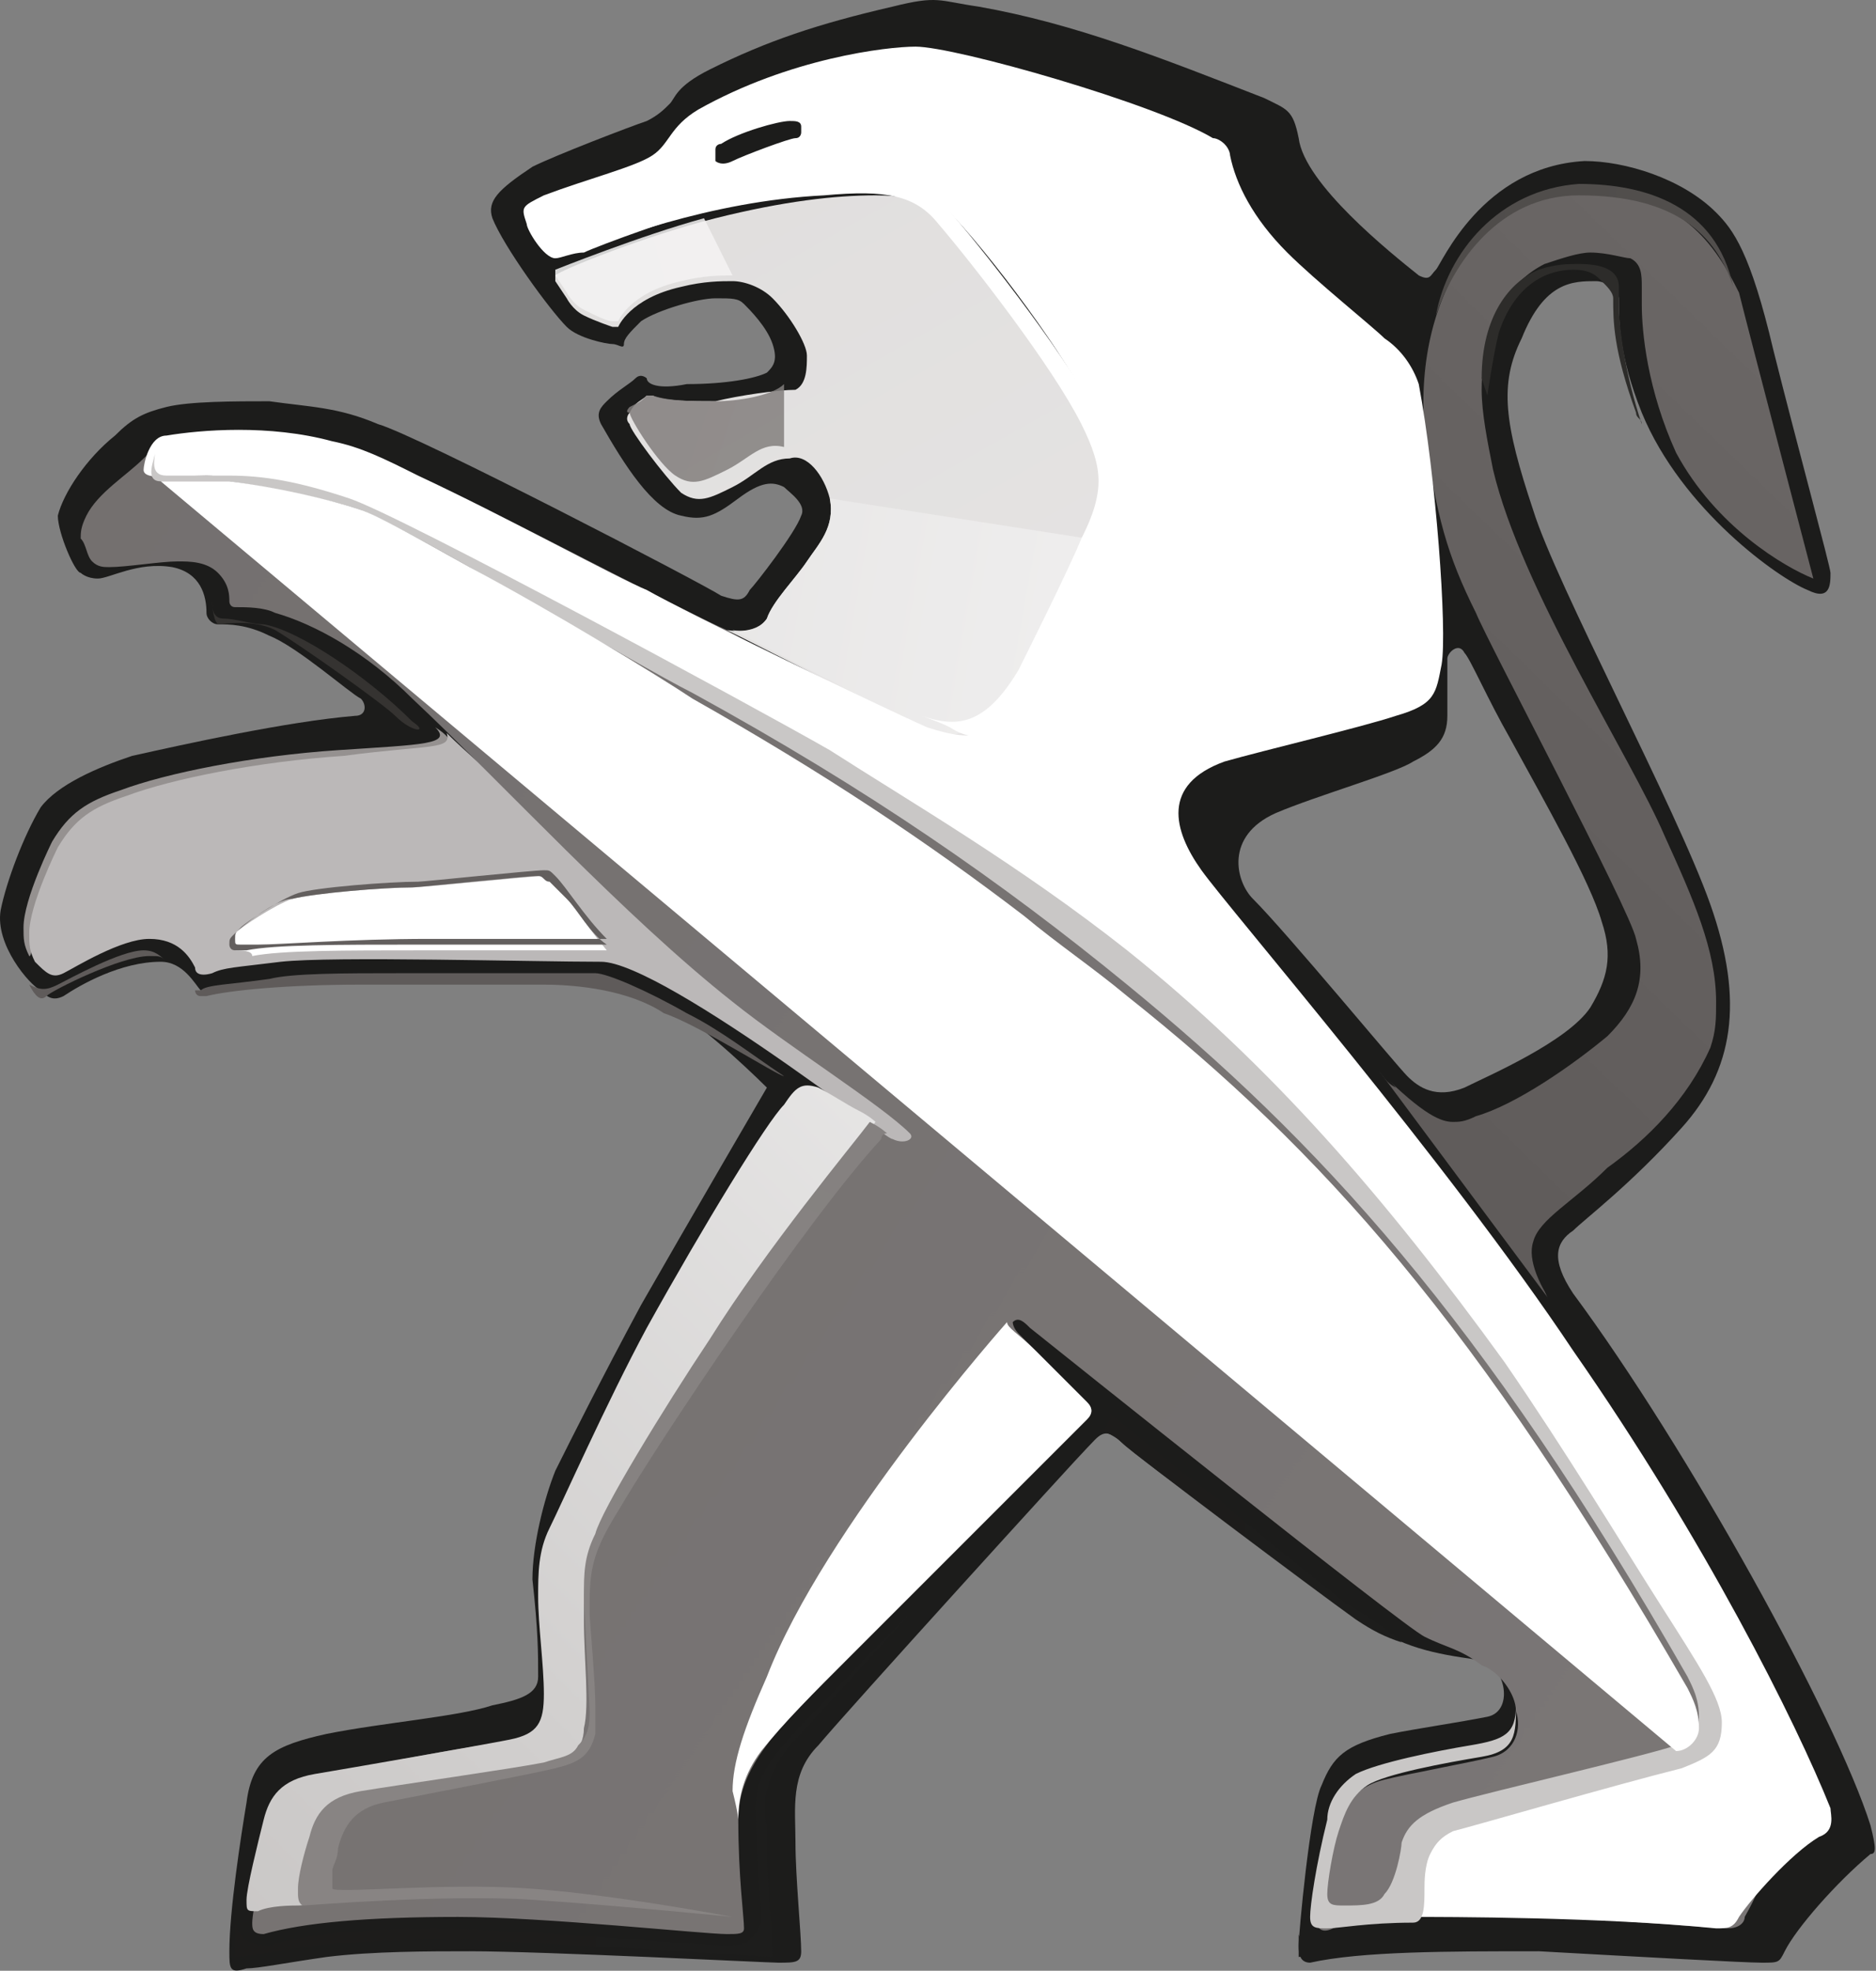
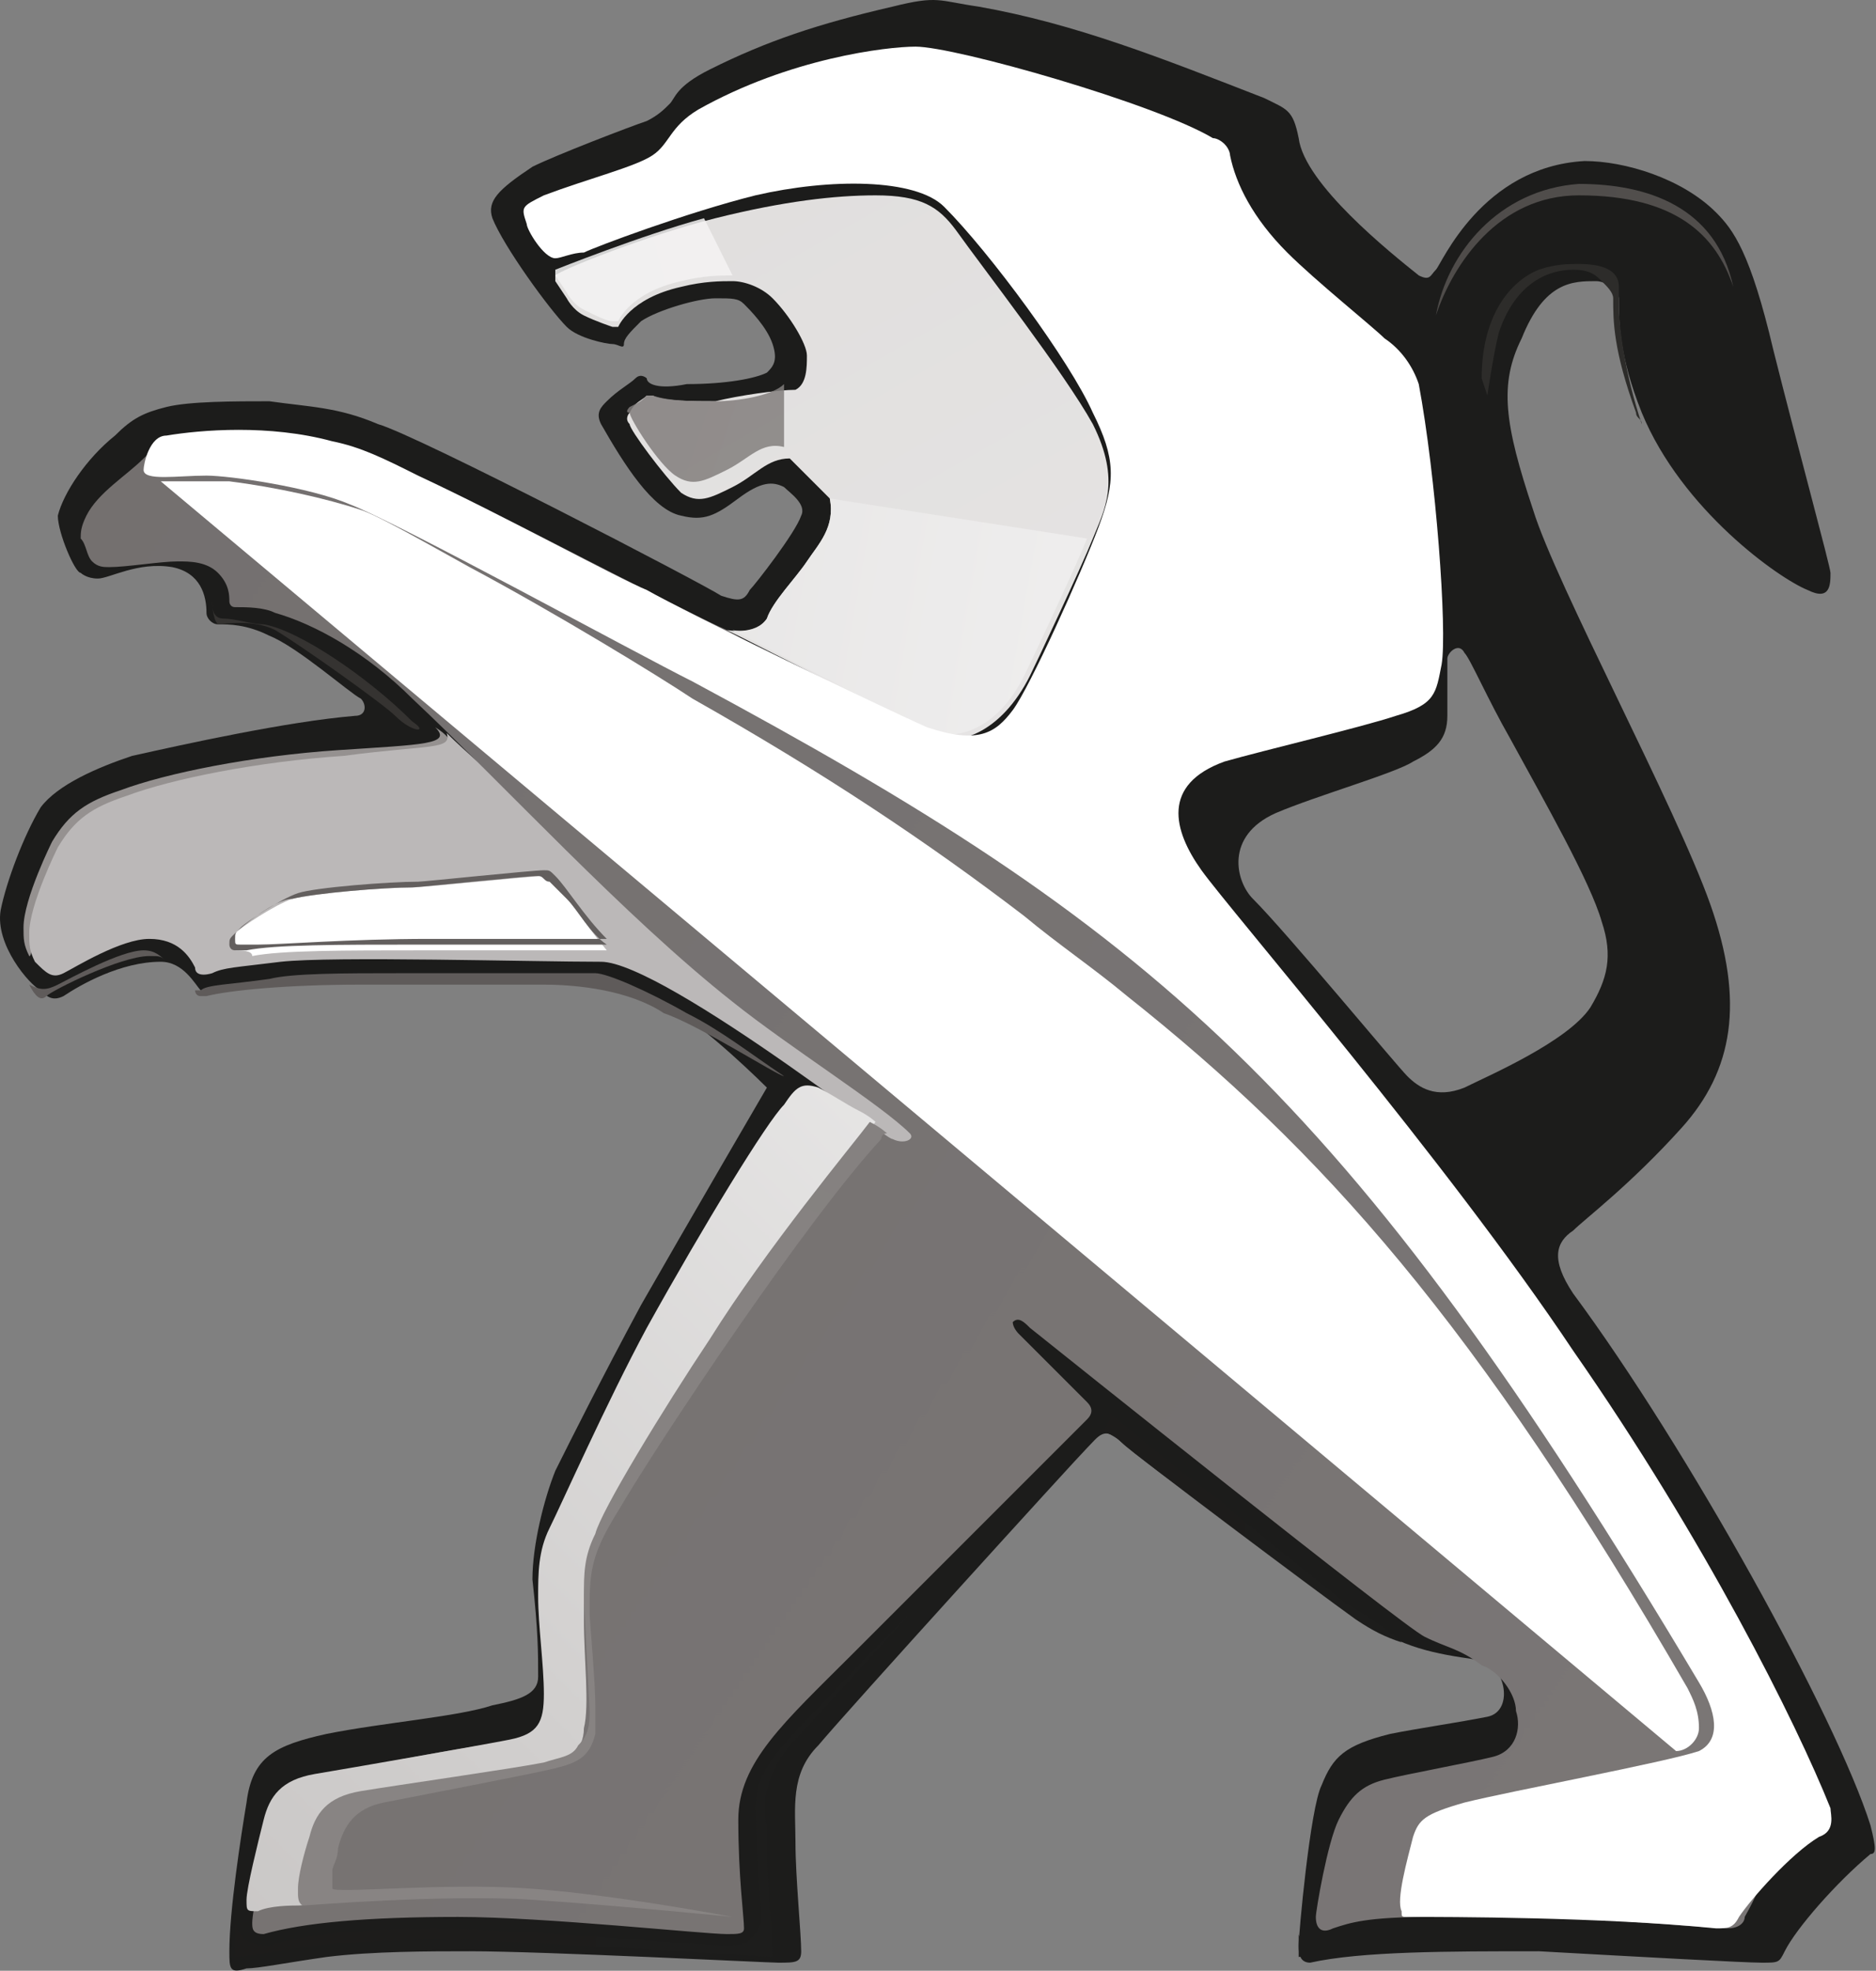
<svg xmlns="http://www.w3.org/2000/svg" width="1074" height="1128" viewBox="0 0 1074 1128" fill="none">
  <rect x="0" y="0" width="1074" height="1128" fill="#808080" stroke="none" />
  <path d="M1070.85 1044.8C1051.21 982.605 966.096 828.743 900.622 740.354C887.528 720.712 890.801 710.891 900.622 704.344C907.17 697.797 933.359 678.155 962.822 645.418C992.285 612.681 998.832 573.397 979.19 517.745C959.548 462.093 890.801 334.42 877.707 291.862C861.338 242.757 858.065 219.842 871.159 193.653C884.254 160.916 900.622 160.916 913.717 160.916C920.264 160.916 926.812 167.463 926.812 170.737C926.812 183.832 926.812 203.474 939.906 236.21C962.822 291.862 1018.47 331.146 1034.84 337.694C1047.94 344.241 1047.94 334.42 1047.94 327.873C1047.94 324.599 1028.3 252.578 1015.2 200.2C1002.11 144.548 992.285 131.453 982.464 121.632C962.822 101.99 930.085 92.169 907.17 92.169C848.244 95.443 825.328 151.095 822.054 154.369C818.781 157.642 818.781 160.916 812.233 157.642C795.865 144.548 746.76 105.264 743.487 79.074C740.213 62.706 736.939 62.706 723.845 56.159C664.919 33.243 615.814 13.601 560.161 3.78C537.246 0.506 537.246 -2.767 511.056 3.78C468.499 13.601 439.036 23.422 406.299 39.79C386.657 49.611 386.657 56.159 383.384 59.432C380.11 62.706 376.836 65.98 370.289 69.253C360.468 72.527 317.91 88.895 304.816 95.443C285.174 108.537 278.626 115.085 281.9 124.906C288.447 141.274 314.637 177.284 324.458 187.105C331.005 193.653 347.373 196.926 350.647 196.926C353.921 196.926 357.194 200.2 357.194 196.926C357.194 193.653 360.468 190.379 367.015 183.832C376.836 177.284 399.752 170.737 409.573 170.737C419.394 170.737 422.668 170.737 425.941 174.011C429.215 177.284 439.036 187.105 442.31 196.926C445.583 206.747 442.31 210.021 439.036 213.295C432.489 216.568 416.12 219.842 393.205 219.842C376.836 223.116 370.289 219.842 370.289 216.568C370.289 216.568 367.015 213.295 363.742 216.568C360.468 219.842 353.921 223.115 347.373 229.663C344.1 232.936 340.826 236.21 344.1 242.757C357.194 265.673 373.563 291.862 389.931 295.136C403.026 298.41 409.573 295.136 422.668 285.315C435.762 275.494 442.31 275.494 448.857 278.768C452.131 282.041 461.952 288.589 458.678 295.136C455.404 304.957 432.489 334.42 429.215 337.694C425.941 344.241 422.668 344.241 412.847 340.967C403.026 334.42 239.342 249.305 216.427 242.757C193.511 232.936 177.143 232.936 154.227 229.663C134.585 229.663 108.396 229.663 95.301 232.936C82.207 236.21 75.659 239.484 65.838 249.305C49.47 262.399 36.375 282.041 33.102 295.136C33.102 304.957 42.923 327.873 46.196 327.873C46.196 327.873 49.47 331.146 56.017 331.146C62.565 331.146 78.933 321.325 98.575 324.599C114.943 327.873 118.217 340.967 118.217 350.788C118.217 354.062 121.491 357.336 124.764 357.336C131.312 357.336 141.133 357.336 154.227 363.883C170.596 370.43 200.059 396.62 206.606 399.893C209.879 403.167 209.88 409.714 203.332 409.714C164.048 412.988 105.122 426.083 75.659 432.63C56.017 439.177 33.102 448.998 23.281 462.093C13.46 478.461 3.639 504.65 0.365 521.019C-2.909 540.661 16.733 563.576 23.281 566.85C26.554 570.124 29.828 573.397 36.375 570.124C46.196 563.576 69.112 550.482 92.028 550.482C105.122 550.482 111.67 563.576 114.943 566.85C118.217 570.124 121.491 566.85 134.585 563.576C157.501 557.029 275.353 560.303 317.91 563.576C337.552 563.576 363.742 566.85 383.384 576.671C403.026 586.492 439.036 622.502 439.036 622.502C439.036 622.502 393.205 701.07 367.015 746.901C344.1 789.459 327.731 822.196 317.91 841.838C311.363 858.206 304.816 884.395 304.816 904.037C308.089 933.5 308.089 946.595 308.089 959.69C308.089 969.511 298.268 972.784 281.9 976.058C262.258 982.605 219.701 985.879 186.964 992.426C157.501 998.974 144.406 1005.52 141.133 1031.71C137.859 1051.35 131.312 1093.91 131.312 1116.83C131.312 1126.65 131.312 1129.92 141.133 1126.65C147.68 1126.65 164.048 1123.37 186.964 1120.1C213.153 1116.83 245.89 1116.83 268.805 1116.83C311.363 1116.83 439.036 1123.37 445.583 1123.37C455.404 1123.37 458.678 1123.37 458.678 1116.83C458.678 1107 455.404 1074.27 455.404 1054.63C455.404 1034.98 452.131 1015.34 468.499 998.974C484.867 979.332 615.814 835.29 622.361 828.743C628.908 822.196 632.182 815.648 642.003 825.469C651.824 835.29 756.581 910.585 779.497 926.953C802.412 943.321 822.054 946.595 844.97 949.869C861.338 949.869 867.886 979.332 851.517 982.605C835.149 985.879 812.233 989.153 795.865 992.426C769.676 998.974 763.128 1005.52 756.581 1021.89C750.034 1034.98 743.487 1107 743.487 1113.55C743.487 1116.83 743.487 1123.37 750.034 1123.37C779.497 1116.83 828.602 1116.83 880.98 1116.83C939.906 1120.1 998.832 1123.37 1008.65 1123.37C1018.47 1123.37 1018.47 1123.37 1021.75 1116.83C1028.3 1103.73 1051.21 1077.54 1070.85 1061.17C1074.13 1061.17 1074.13 1057.9 1070.85 1044.8ZM838.423 622.502C822.054 629.05 812.233 622.502 805.686 615.955C799.139 609.408 736.939 534.113 717.297 514.471C707.476 504.65 700.929 478.461 730.392 465.366C753.308 455.546 799.139 442.451 808.96 435.904C822.054 429.356 828.602 422.809 828.602 409.714V376.978C828.602 373.704 835.149 367.157 838.423 373.704C841.696 376.978 851.517 399.893 864.612 422.809C884.254 458.819 910.443 504.65 916.991 527.566C923.538 547.208 920.264 560.303 910.443 576.671C897.349 596.313 851.517 615.955 838.423 622.502Z" fill="#1C1C1B" />
-   <path d="M903.897 108.537C854.792 108.537 808.96 164.189 815.508 246.031C822.055 295.136 828.602 318.052 844.971 350.788C851.518 367.156 933.36 521.019 936.633 537.387C943.181 560.303 936.633 576.671 920.265 593.039C900.623 609.407 867.886 632.323 844.971 638.87C838.423 642.144 835.15 642.144 831.876 642.144C825.329 642.144 815.508 638.87 789.318 612.681L894.076 753.449C880.981 737.08 874.434 720.712 877.707 710.891C880.981 697.796 900.623 687.975 920.265 668.333C943.18 651.965 966.096 629.049 979.191 599.586C982.464 589.766 982.464 583.218 982.464 573.397C982.464 543.934 969.37 514.471 953.001 478.461C933.36 432.63 871.16 337.693 854.792 268.947C851.518 252.578 848.244 236.21 848.244 223.115C848.244 183.831 864.613 160.916 884.255 151.095C894.076 147.821 903.897 144.547 910.444 144.547C920.265 144.547 930.086 147.821 933.359 147.821C939.907 151.095 939.907 157.642 939.907 164.189V174.01C939.907 190.379 943.18 223.115 959.549 259.126C982.464 301.683 1021.75 324.599 1038.12 331.146C1038.12 331.146 1002.11 193.652 995.559 167.463C982.464 141.274 962.822 108.537 903.897 108.537Z" fill="url(#paint0_linear_2673_89)" />
  <path d="M249.164 416.262C258.985 426.083 242.616 426.083 193.511 429.356C144.406 432.63 95.302 442.451 69.112 452.272C49.47 458.819 39.649 465.367 29.828 481.735C29.828 481.735 13.46 514.472 13.46 530.84C13.46 537.387 13.46 540.661 16.734 547.208C20.007 550.482 23.281 458.819 141.133 452.272C249.164 445.725 275.353 432.63 249.164 416.262Z" fill="url(#paint1_linear_2673_89)" />
  <path d="M851.518 226.389C851.518 226.389 854.792 203.473 858.065 190.379C867.886 160.916 887.528 154.368 900.623 154.368C910.444 154.368 913.717 157.642 916.991 160.916C920.265 164.189 923.538 167.463 923.538 170.737C923.538 183.831 923.538 200.2 936.633 236.21C936.633 239.484 939.907 239.484 939.907 242.757C930.086 213.294 926.812 187.105 926.812 174.01V164.189C926.812 154.368 916.991 151.095 903.896 151.095C897.349 151.095 890.802 151.095 880.981 154.368C864.612 160.916 848.244 180.558 848.244 216.568L851.518 226.389Z" fill="url(#paint2_linear_2673_89)" />
  <path d="M255.711 419.535C258.985 429.356 245.89 426.082 196.785 432.63C147.68 435.903 98.576 445.724 72.386 455.545C52.744 462.093 42.923 468.64 33.102 485.008C33.102 485.008 16.734 517.745 16.734 534.113C16.734 540.661 16.734 543.934 20.008 550.482C26.555 557.029 29.828 560.303 36.376 557.029C42.923 553.755 69.112 537.387 85.481 537.387C101.849 537.387 108.396 547.208 111.67 553.755C111.67 560.303 121.491 557.029 121.491 557.029C128.038 553.755 134.586 553.755 160.775 550.482C190.238 547.208 304.816 550.482 344.1 550.482C380.11 550.482 530.699 668.334 530.699 668.334L537.246 651.965C488.141 609.408 298.269 462.093 255.711 419.535Z" fill="url(#paint3_linear_2673_89)" />
  <path d="M681.287 511.198C704.203 537.387 769.676 619.229 828.602 694.523C916.991 809.101 972.643 900.764 1031.57 1031.71C1038.12 1044.8 1031.57 1044.8 1025.02 1054.63C1008.65 1067.72 1011.93 1074.27 998.833 1097.18C998.833 1100.46 995.559 1103.73 989.012 1103.73C975.917 1103.73 880.981 1093.91 818.781 1097.18C782.771 1097.18 772.95 1100.46 763.129 1103.73C756.582 1107 753.308 1103.73 753.308 1097.18C753.308 1093.91 759.855 1054.63 766.403 1041.53C772.95 1028.44 779.497 1021.89 792.592 1018.62C805.687 1015.34 841.697 1008.79 854.791 1005.52C867.886 1002.25 871.16 989.153 867.886 979.332C867.886 969.511 858.065 956.416 848.244 953.142C835.149 943.321 828.602 943.321 815.507 936.774C802.413 930.227 605.993 773.091 589.625 759.996C586.351 756.723 583.077 753.449 579.804 756.723C579.804 759.996 583.077 763.27 583.077 763.27L622.361 802.554C625.635 805.828 625.635 809.101 622.361 812.375L488.141 946.595C448.857 985.879 422.668 1008.79 422.668 1041.53C422.668 1074.27 425.942 1097.18 425.942 1103.73C425.942 1107 422.668 1107 416.121 1107C403.026 1107 311.363 1097.18 262.259 1097.18C209.88 1097.18 173.87 1100.46 150.954 1107C144.407 1107 144.407 1103.73 144.407 1100.46C144.407 1093.91 150.954 1061.17 157.501 1038.26C160.775 1025.16 173.87 1018.62 186.964 1015.34C203.333 1012.07 268.806 998.974 298.269 995.7C314.637 992.426 317.911 989.153 317.911 972.784C317.911 959.69 314.637 930.227 314.637 913.858C314.637 900.764 317.911 884.395 324.458 871.301C347.374 815.648 406.3 701.07 455.405 632.323C461.952 625.776 468.499 622.502 471.773 625.776C478.32 625.776 507.783 651.965 511.057 651.965C517.604 655.239 524.152 651.965 520.878 648.692C504.51 632.323 452.131 599.587 419.394 573.398C357.195 524.293 288.448 448.998 236.069 399.893C209.88 373.704 180.417 357.336 157.501 350.788C150.954 347.515 141.133 347.515 134.586 347.515C131.312 347.515 131.312 344.241 131.312 344.241C131.312 340.967 131.312 334.42 124.765 327.873C118.217 321.325 108.396 321.325 101.849 321.325C92.028 321.325 72.386 324.599 62.565 324.599C59.291 324.599 56.018 324.599 52.744 321.325C49.47 318.052 49.47 311.504 46.197 308.231C46.197 304.957 46.197 301.683 49.47 295.136C56.018 282.041 72.386 272.221 82.207 262.4C92.028 252.579 98.575 252.579 108.396 252.579C131.312 249.305 160.775 249.305 190.238 255.852C213.154 262.4 229.522 268.947 252.438 278.768C275.353 288.589 399.752 354.062 416.121 360.609L681.287 511.198Z" fill="url(#paint4_linear_2673_89)" />
-   <path d="M475.046 285.315C478.32 301.683 468.499 311.504 461.952 321.325C455.404 331.146 442.31 344.241 439.036 354.062C432.489 363.883 416.121 360.609 416.121 360.609C416.121 360.609 488.141 396.62 530.699 419.535C547.067 429.356 573.256 419.535 589.625 386.799C592.898 380.251 619.088 324.599 625.635 308.231C632.182 291.862 642.003 275.494 625.635 242.758C609.267 213.295 563.435 154.369 547.067 131.453C537.246 118.358 527.425 111.811 501.236 111.811C478.32 111.811 448.857 115.085 409.573 124.906C370.289 134.727 321.184 154.369 317.911 157.642V160.916L324.458 170.737C324.458 170.737 327.732 177.284 334.279 180.558C340.826 183.832 350.647 187.105 350.647 187.105H353.921C353.921 187.105 360.468 170.737 389.931 164.19C403.026 160.916 412.847 160.916 419.394 160.916C425.942 160.916 435.763 164.19 442.31 170.737C452.131 180.558 461.952 196.926 461.952 203.474C461.952 210.021 461.952 219.842 455.404 223.116C445.583 223.116 422.668 226.389 409.573 229.663C396.479 229.663 380.11 229.663 373.563 226.389H370.289C367.016 229.663 363.742 229.663 360.468 236.21C360.468 236.21 357.195 239.484 360.468 242.758C360.468 246.031 380.11 272.221 389.931 282.041C399.752 288.589 406.3 285.315 419.394 278.768C432.489 272.22 439.036 262.4 452.131 262.4C461.952 259.126 471.773 272.22 475.046 285.315Z" fill="url(#paint5_radial_2673_89)" />
+   <path d="M475.046 285.315C478.32 301.683 468.499 311.504 461.952 321.325C455.404 331.146 442.31 344.241 439.036 354.062C432.489 363.883 416.121 360.609 416.121 360.609C416.121 360.609 488.141 396.62 530.699 419.535C547.067 429.356 573.256 419.535 589.625 386.799C592.898 380.251 619.088 324.599 625.635 308.231C632.182 291.862 642.003 275.494 625.635 242.758C609.267 213.295 563.435 154.369 547.067 131.453C537.246 118.358 527.425 111.811 501.236 111.811C478.32 111.811 448.857 115.085 409.573 124.906C370.289 134.727 321.184 154.369 317.911 157.642V160.916L324.458 170.737C324.458 170.737 327.732 177.284 334.279 180.558C340.826 183.832 350.647 187.105 350.647 187.105H353.921C353.921 187.105 360.468 170.737 389.931 164.19C403.026 160.916 412.847 160.916 419.394 160.916C425.942 160.916 435.763 164.19 442.31 170.737C452.131 180.558 461.952 196.926 461.952 203.474C461.952 210.021 461.952 219.842 455.404 223.116C445.583 223.116 422.668 226.389 409.573 229.663C396.479 229.663 380.11 229.663 373.563 226.389H370.289C367.016 229.663 363.742 229.663 360.468 236.21C360.468 236.21 357.195 239.484 360.468 242.758C360.468 246.031 380.11 272.221 389.931 282.041C399.752 288.589 406.3 285.315 419.394 278.768C432.489 272.22 439.036 262.4 452.131 262.4Z" fill="url(#paint5_radial_2673_89)" />
  <path opacity="0.85" d="M448.857 219.842C442.31 226.389 422.668 229.663 409.573 229.663C396.478 229.663 383.384 229.663 373.563 226.389H370.289C367.015 229.663 367.015 229.663 360.468 232.936C360.468 232.936 357.194 236.21 360.468 236.21C360.468 239.484 376.836 265.673 386.657 272.22C396.478 278.768 403.026 275.494 416.12 268.947C429.215 262.399 435.762 252.578 448.857 255.852V219.842Z" fill="url(#paint6_radial_2673_89)" />
  <path opacity="0.85" d="M403.026 124.906C367.016 134.727 317.911 154.369 317.911 154.369V157.642L324.458 167.463C324.458 167.463 327.732 174.011 334.279 177.284C340.826 180.558 347.374 183.832 350.647 183.832H353.921C353.921 183.832 360.468 167.463 389.931 160.916C403.026 157.642 412.847 157.642 419.394 157.642L403.026 124.906Z" fill="url(#paint7_radial_2673_89)" />
  <path opacity="0.85" d="M475.046 285.315C478.32 301.683 468.499 311.504 461.952 321.325C455.404 331.146 442.31 344.241 439.036 354.062C432.489 363.883 419.394 360.609 419.394 360.609C419.394 360.609 488.141 396.619 527.425 416.261C543.793 426.082 569.983 419.535 586.351 386.798C589.624 380.251 615.814 324.599 622.361 308.231L475.046 285.315Z" fill="url(#paint8_radial_2673_89)" />
  <path d="M134.586 543.935C131.312 543.935 131.312 537.387 134.586 534.114C137.859 530.84 157.501 517.745 167.322 514.472C180.417 511.198 219.701 507.924 236.069 507.924C242.616 507.924 304.816 501.377 311.363 501.377C317.911 501.377 331.005 524.293 347.374 543.935H242.616C196.785 543.935 160.775 543.935 144.407 547.208C144.407 543.935 137.859 543.935 134.586 543.935Z" fill="url(#paint9_linear_2673_89)" />
  <path d="M134.586 543.934C131.312 543.934 131.312 540.661 131.312 540.661C131.312 537.387 131.312 537.387 134.586 534.113C137.859 530.84 157.501 514.471 167.322 514.471C180.417 511.198 219.701 507.924 236.069 507.924C239.343 507.924 301.542 501.377 308.09 501.377C311.363 501.377 311.363 504.65 314.637 504.65L324.458 514.471C331.005 521.019 337.553 534.113 347.374 540.661H239.343C193.512 540.661 157.501 540.661 141.133 543.934H131.312H134.586ZM137.859 540.661H147.68C160.775 540.661 200.059 537.387 245.89 537.387H347.374C334.279 524.292 324.458 507.924 317.911 501.377C314.637 498.103 314.637 498.103 311.363 498.103C304.816 498.103 242.617 504.65 239.343 504.65C222.975 504.65 180.417 507.924 170.596 511.198C160.775 514.471 141.133 527.566 137.859 530.84C134.586 534.113 134.586 534.113 134.586 537.387C134.586 540.661 134.586 540.661 137.859 540.661Z" fill="#635F5E" />
  <path d="M1047.94 1034.98C1028.3 985.879 975.917 881.122 900.623 773.091C828.602 665.06 704.203 521.019 687.835 498.103C671.466 475.188 664.919 448.998 700.929 435.904C723.845 429.356 779.497 416.262 799.139 409.714C822.055 403.167 822.055 396.62 825.328 380.251C828.602 360.609 822.055 272.22 812.234 219.842C808.96 210.021 802.413 200.2 792.592 193.653C786.045 187.105 753.308 160.916 736.94 144.548C717.298 124.906 707.477 105.264 704.203 88.895C704.203 88.895 704.203 85.622 700.929 82.348C700.929 82.348 697.656 79.074 694.382 79.074C661.645 59.432 547.067 26.696 524.151 26.696C507.783 26.696 452.131 33.243 399.752 62.706C383.384 72.527 383.384 82.348 373.563 88.895C363.742 95.443 337.553 101.99 311.363 111.811C298.269 118.358 298.269 118.358 301.542 128.179C301.542 131.453 311.363 147.821 317.911 147.821C321.184 147.821 327.732 144.548 334.279 144.548C340.826 141.274 393.205 121.632 432.489 111.811C475.047 101.99 524.151 101.99 540.52 118.358C566.709 144.548 612.54 206.747 625.635 236.21C638.73 262.4 638.73 275.494 628.909 301.683C619.088 327.873 589.625 393.346 579.804 406.441C569.983 419.535 560.162 426.083 530.699 416.262C501.236 403.167 393.205 350.788 370.289 337.694C353.921 331.146 288.448 295.136 239.343 272.22C219.701 262.4 206.606 255.852 190.238 252.579C154.228 242.758 114.944 246.031 95.302 249.305C85.481 249.305 82.207 265.673 82.207 268.947C82.207 275.494 101.849 272.22 118.217 272.22C131.312 272.22 177.143 278.768 200.059 288.589C226.248 298.41 363.742 373.704 396.479 390.072C658.372 530.84 769.676 622.502 972.643 962.963C982.464 979.332 985.738 995.7 972.643 1002.25C953.001 1008.79 864.612 1025.16 838.423 1031.71C815.507 1038.26 812.234 1041.53 808.96 1051.35C805.686 1064.45 799.139 1087.36 802.413 1093.91C802.413 1097.18 802.413 1097.18 805.686 1097.18C828.602 1097.18 916.991 1097.18 982.464 1103.73C989.012 1103.73 992.285 1103.73 995.559 1097.18C1002.11 1087.36 1025.02 1061.17 1041.39 1051.35C1051.21 1048.08 1047.94 1038.26 1047.94 1034.98Z" fill="url(#paint10_linear_2673_89)" />
-   <path d="M985.738 985.879C985.738 972.784 972.643 953.142 949.727 917.132C926.812 881.122 897.349 832.017 861.338 779.638C792.592 684.702 727.118 609.408 645.277 543.935C583.077 494.83 520.878 458.819 475.046 429.356C429.215 403.167 229.522 295.136 200.059 285.315C170.596 275.494 150.954 272.221 131.312 272.221H95.301C85.481 272.221 88.754 262.4 88.754 259.126C88.754 262.4 82.207 275.494 92.028 275.494H131.312C154.227 278.768 186.964 285.315 206.606 291.863C232.795 301.684 363.742 380.251 396.478 396.62C497.962 452.272 573.256 504.651 645.277 563.577C753.308 651.965 848.244 753.449 966.096 959.69C969.369 966.237 972.643 972.784 972.643 982.605C972.643 995.7 962.822 998.974 959.548 998.974C939.906 1005.52 854.791 1025.16 831.876 1031.71C812.234 1038.26 805.686 1044.81 802.413 1054.63C802.413 1057.9 799.139 1077.54 792.592 1084.09C789.318 1090.64 779.497 1090.64 769.676 1090.64C763.129 1090.64 759.855 1090.64 759.855 1084.09C759.855 1077.54 763.129 1057.9 766.402 1048.08C769.676 1038.26 772.95 1028.44 782.771 1021.89C792.592 1015.34 828.602 1008.79 848.244 1005.52C867.886 1002.25 867.886 992.426 867.886 976.058C867.886 992.426 861.339 995.7 841.697 998.974C822.055 1002.25 789.318 1008.79 776.223 1015.34C766.402 1021.89 759.855 1031.71 759.855 1041.53C753.308 1067.72 750.034 1090.64 750.034 1097.18C750.034 1103.73 753.308 1103.73 759.855 1103.73C766.402 1103.73 782.771 1100.46 808.96 1100.46C815.507 1100.46 815.507 1090.64 815.507 1080.82C815.507 1077.54 815.507 1067.72 818.781 1061.17C822.055 1054.63 825.328 1051.35 831.876 1048.08C844.97 1044.81 923.538 1021.89 962.822 1012.07C979.19 1005.52 985.738 1002.25 985.738 985.879Z" fill="url(#paint11_linear_2673_89)" />
  <path d="M468.499 622.503C475.046 625.776 484.867 632.324 491.415 635.597C497.962 638.871 501.236 642.144 501.236 642.144C448.857 707.618 370.289 818.922 347.374 868.027C334.279 894.217 334.279 904.037 334.279 926.953C334.279 949.869 337.553 976.058 334.279 989.153C334.279 1002.25 324.458 1008.79 311.363 1012.07C298.269 1015.34 222.974 1028.44 206.606 1031.71C190.238 1034.98 186.964 1044.8 183.69 1057.9C180.417 1070.99 180.417 1077.54 177.143 1080.82C177.143 1087.36 177.143 1090.64 170.596 1090.64C167.322 1090.64 154.227 1090.64 147.68 1093.91C141.133 1093.91 141.133 1093.91 141.133 1087.36C141.133 1080.82 147.68 1054.63 150.954 1041.53C154.227 1028.44 160.775 1018.62 180.417 1015.34C200.059 1012.07 275.353 998.974 291.721 995.7C308.09 992.426 311.363 985.879 311.363 969.511C311.363 953.142 308.09 930.227 308.09 913.858C308.09 900.764 308.09 887.669 314.637 874.575C321.184 861.48 347.374 802.554 370.289 759.996C403.026 701.07 439.036 642.144 448.857 632.323C455.404 622.503 458.678 619.229 468.499 622.503Z" fill="url(#paint12_linear_2673_89)" />
-   <path d="M422.668 1041.53C422.668 1028.44 425.941 1015.34 435.762 1002.25C448.857 985.879 465.225 969.511 488.141 946.595L622.361 812.375C625.635 809.101 625.635 805.828 622.361 802.554L592.898 773.091C583.077 763.27 576.53 759.996 576.53 756.723C576.53 756.723 471.773 874.575 439.036 959.69C425.941 989.153 419.394 1008.79 419.394 1025.16C422.668 1038.26 422.668 1041.53 422.668 1041.53Z" fill="url(#paint13_linear_2673_89)" />
  <path d="M92.028 275.494H131.312C157.501 278.768 186.964 285.315 206.606 291.862C216.427 295.136 239.343 308.231 268.806 324.599C317.911 350.788 376.836 386.799 396.478 399.893C471.773 442.451 530.699 481.735 586.351 524.293C605.993 540.661 625.635 553.755 645.277 570.124C756.581 658.513 844.97 756.723 966.096 966.237C969.369 972.784 972.643 979.332 972.643 989.153C972.643 995.7 966.096 1002.25 959.548 1002.25L92.028 275.494Z" fill="url(#paint14_linear_2673_89)" />
  <path d="M808.96 174.01C805.686 174.01 802.413 170.737 799.139 170.737C782.771 157.642 733.666 121.632 727.119 88.895C723.845 72.527 727.118 82.348 714.024 72.527C710.75 69.253 704.203 69.253 700.929 65.98C700.929 65.98 704.203 65.98 704.203 69.253C707.477 69.253 707.477 72.527 710.75 72.527C717.298 79.074 717.298 82.348 717.298 85.621C720.571 98.716 727.118 118.358 746.76 138C759.855 157.642 792.592 183.831 799.139 190.379C802.413 193.652 808.96 196.926 812.234 200.2C815.507 190.379 818.781 177.284 822.055 167.463C822.055 167.463 822.055 170.737 818.781 170.737C815.507 170.737 812.234 174.01 808.96 174.01Z" fill="url(#paint15_linear_2673_89)" />
  <path d="M700.929 445.724C684.561 452.272 681.287 455.545 681.287 465.366C681.287 471.914 684.561 485.008 691.108 494.829C700.929 507.924 740.213 553.755 786.044 609.408C792.592 615.955 792.592 619.229 799.139 622.502C795.865 619.229 733.666 540.661 714.024 517.745C707.476 511.198 700.929 501.377 700.929 491.556C700.929 478.461 710.75 462.093 727.118 458.819C750.034 448.998 795.865 435.903 805.686 429.356C815.507 422.809 818.781 422.809 818.781 412.988L799.139 422.809C779.497 426.082 723.845 439.177 700.929 445.724Z" fill="url(#paint16_linear_2673_89)" />
  <path d="M822.055 180.558C831.876 151.095 858.065 111.811 903.896 111.811C959.549 111.811 982.464 134.727 992.285 164.19C982.464 118.358 943.18 105.264 903.896 105.264C858.065 108.537 828.602 144.548 822.055 180.558Z" fill="url(#paint17_linear_2673_89)" />
  <path d="M452.131 998.973C458.678 992.426 488.141 959.689 520.878 923.679L494.688 949.869C452.131 995.7 432.489 1008.79 432.489 1034.98C432.489 1051.35 435.762 1090.64 435.762 1097.18C435.762 1100.46 435.762 1103.73 429.215 1110.28C425.941 1113.55 419.394 1113.55 416.12 1113.55C403.026 1113.55 288.448 1103.73 249.164 1103.73C209.88 1103.73 173.869 1107 154.227 1113.55C150.954 1113.55 141.133 1113.55 137.859 1107C134.585 1103.73 134.585 1100.46 134.585 1100.46V1120.1C141.133 1120.1 157.501 1116.83 180.417 1113.55C209.88 1110.28 239.343 1110.28 262.258 1110.28C285.174 1110.28 442.31 1120.1 442.31 1120.1C442.31 1107 439.036 1077.54 439.036 1061.17V1044.8C435.762 1031.71 439.036 1015.34 452.131 998.973Z" fill="url(#paint18_linear_2673_89)" />
  <path d="M776.224 926.953C786.044 933.5 792.592 936.774 802.413 940.048C795.865 933.5 786.044 926.953 769.676 917.132C750.034 900.764 723.845 881.122 697.656 858.206C674.74 841.838 651.824 822.196 635.456 809.101C635.456 815.648 632.182 818.922 628.909 818.922C632.182 818.922 638.73 822.196 642.003 825.469C648.551 832.017 753.308 910.585 776.224 926.953Z" fill="url(#paint19_linear_2673_89)" />
  <path d="M1057.76 1061.17C1061.03 1057.9 1064.31 1057.9 1064.31 1054.63C1064.31 1051.35 1064.31 1048.08 1061.03 1044.8C1038.12 982.605 956.275 828.743 894.075 746.901C887.528 740.354 884.254 727.26 884.254 720.712C884.254 710.891 890.802 704.344 894.075 701.07C897.349 697.797 910.444 687.976 923.538 674.881C900.623 691.249 887.528 704.344 884.254 710.891C884.254 714.165 880.981 717.438 880.981 723.986C880.981 730.533 884.254 740.354 890.802 753.449C897.349 759.996 900.623 766.543 907.17 773.091C982.464 881.122 1034.84 989.152 1054.48 1038.26C1057.76 1051.35 1057.76 1054.63 1054.48 1061.17C1054.48 1061.17 1015.2 1100.46 1011.93 1107C1008.65 1110.28 1008.65 1113.55 1005.38 1113.55C1002.11 1116.83 995.559 1116.83 989.012 1116.83C930.086 1110.28 867.886 1107 835.149 1107C795.865 1107 769.676 1110.28 756.581 1110.28C750.034 1110.28 743.487 1110.28 743.487 1107V1120.1C766.402 1116.83 802.413 1113.55 838.423 1113.55H874.433C933.359 1116.83 1005.38 1120.1 1005.38 1120.1C1005.38 1123.37 1038.12 1080.81 1057.76 1061.17Z" fill="url(#paint20_linear_2673_89)" />
  <path d="M448.857 615.955C429.215 602.861 412.847 589.766 393.205 579.945C370.289 566.85 347.374 557.029 340.826 557.029H229.522C196.785 557.029 167.322 557.029 154.228 560.303C131.312 563.577 118.217 563.577 114.944 566.85H111.67C111.67 566.85 111.67 570.124 114.944 570.124H118.217C131.312 566.85 164.049 563.577 206.606 563.577H311.363C331.005 563.577 360.468 566.85 380.11 579.945C399.752 586.492 445.583 615.955 448.857 615.955Z" fill="url(#paint21_linear_2673_89)" />
  <path d="M236.069 412.988C209.88 386.799 170.596 360.61 150.954 357.336C144.406 357.336 134.585 354.062 128.038 354.062C121.491 354.062 121.491 347.515 121.491 344.241C121.491 344.241 121.491 354.062 124.764 357.336C128.038 357.336 144.406 354.062 157.501 360.61C173.869 370.431 219.701 403.167 226.248 409.714C236.069 419.535 245.89 419.535 236.069 412.988Z" fill="url(#paint22_linear_2673_89)" />
  <path d="M85.481 547.208C92.028 547.208 92.028 547.208 95.302 550.482C92.028 547.208 88.754 543.935 82.207 543.935C69.112 543.935 39.65 560.303 33.102 563.577C26.555 566.85 23.281 566.85 16.734 563.577C20.008 570.124 23.281 573.398 26.555 570.124C29.828 566.85 69.112 547.208 85.481 547.208Z" fill="url(#paint23_linear_2673_89)" />
  <path d="M452.131 65.98C458.678 65.98 461.952 62.706 461.952 69.253V75.8C461.952 75.8 461.952 79.074 458.678 79.074C452.131 82.348 419.394 92.169 412.847 95.442C409.573 98.716 406.3 95.442 406.3 92.169C406.3 88.895 406.3 82.348 409.573 79.074L416.121 72.527C416.121 72.527 445.584 65.98 452.131 65.98Z" fill="url(#paint24_linear_2673_89)" />
-   <path d="M452.131 69.253C455.404 69.253 458.678 69.253 458.678 72.527V75.801C458.678 75.801 458.678 79.074 455.405 79.074C452.131 79.074 425.942 88.895 419.394 92.169C412.847 95.443 409.573 92.169 409.573 92.169V85.622C409.573 82.348 412.847 82.348 412.847 82.348C422.668 75.801 445.584 69.253 452.131 69.253Z" fill="#1C1C1B" />
-   <path d="M592.898 393.346C596.172 386.798 625.635 327.872 632.182 311.504C635.456 298.409 638.729 288.589 638.729 275.494C638.729 265.673 635.456 252.578 628.908 239.484C612.54 206.747 566.709 147.821 547.067 124.905C530.699 105.263 517.604 101.99 488.141 101.99C416.12 105.263 357.194 134.726 321.184 147.821C347.373 138 406.299 115.084 471.773 111.811C507.783 108.537 524.151 111.811 537.246 128.179C556.888 151.095 602.719 210.021 619.087 242.757C625.635 255.852 628.908 265.673 628.908 275.494C628.908 288.589 622.361 301.683 619.087 308.23C612.54 324.599 586.351 376.977 583.077 383.525C563.435 416.261 547.067 416.261 527.425 409.714C527.425 409.714 537.246 412.988 543.793 416.261C563.435 429.356 579.803 416.261 592.898 393.346Z" fill="url(#paint25_linear_2673_89)" />
  <path d="M507.783 648.692C507.783 648.692 504.509 645.418 497.962 642.145C488.141 655.239 439.036 714.165 406.299 766.544C380.11 805.828 344.1 864.754 340.826 877.848C334.279 890.943 334.279 900.764 334.279 913.859L337.553 979.332C337.553 985.879 337.553 992.426 331.005 998.974C327.732 1005.52 321.184 1005.52 311.363 1008.79C294.995 1012.07 226.248 1021.89 206.606 1025.16C186.964 1028.44 180.417 1038.26 177.143 1051.35C173.869 1061.17 170.596 1074.27 170.596 1080.82V1084.09C170.596 1090.64 173.869 1090.64 173.869 1090.64C173.869 1090.64 255.711 1084.09 304.816 1087.36C353.921 1090.64 419.394 1097.18 419.394 1097.18C419.394 1097.18 350.647 1084.09 301.542 1080.82C252.437 1077.54 190.238 1084.09 190.238 1080.82V1070.99C190.238 1067.72 193.511 1064.45 193.511 1057.9C196.785 1044.81 203.332 1034.98 219.701 1031.71C236.069 1028.44 304.816 1015.34 317.911 1012.07C331.005 1008.79 337.552 1005.52 340.826 992.426V976.058C340.826 962.963 337.553 926.953 337.553 923.68C337.553 900.764 337.553 890.943 353.921 864.754C376.836 825.47 461.952 697.797 504.509 651.966C504.509 651.966 504.509 648.692 507.783 648.692Z" fill="url(#paint26_linear_2673_89)" />
  <defs>
    <linearGradient id="paint0_linear_2673_89" x1="21751.3" y1="5082" x2="-6668.46" y2="34382.9" gradientUnits="userSpaceOnUse">
      <stop offset="0.203" stop-color="#BBB8B8" />
      <stop offset="0.205" stop-color="#B8B5B5" />
      <stop offset="0.241" stop-color="#84807F" />
      <stop offset="0.276" stop-color="#625E5D" />
      <stop offset="0.309" stop-color="#4D4948" />
      <stop offset="0.341" stop-color="#413E3D" />
      <stop offset="0.368" stop-color="#3D3A39" />
      <stop offset="0.451" stop-color="#423F3D" />
      <stop offset="0.56" stop-color="#504D4B" />
      <stop offset="0.685" stop-color="#6A6665" />
      <stop offset="0.813" stop-color="#938F8E" />
      <stop offset="1" stop-color="#1C1C1B" />
    </linearGradient>
    <linearGradient id="paint1_linear_2673_89" x1="14259.7" y1="8185.54" x2="18619.4" y2="1464.61" gradientUnits="userSpaceOnUse">
      <stop offset="0.031" stop-color="#959190" />
      <stop offset="0.2" stop-color="#959190" />
      <stop offset="0.99" stop-color="#4D4A48" />
    </linearGradient>
    <linearGradient id="paint2_linear_2673_89" x1="14267.2" y1="4731.88" x2="3466.61" y2="4044.23" gradientUnits="userSpaceOnUse">
      <stop offset="0.197" stop-color="#3D3A39" />
      <stop offset="0.263" stop-color="#3E3C3A" />
      <stop offset="0.287" stop-color="#444140" />
      <stop offset="0.304" stop-color="#4E4B49" />
      <stop offset="0.318" stop-color="#5E5A58" />
      <stop offset="0.33" stop-color="#74706F" />
      <stop offset="0.34" stop-color="#938F8E" />
      <stop offset="0.35" stop-color="#BCB9B8" />
      <stop offset="0.358" stop-color="#F7F6F6" />
      <stop offset="0.359" stop-color="white" />
      <stop offset="0.824" stop-color="#3D3A39" />
      <stop offset="1" stop-color="#2D2C2A" />
    </linearGradient>
    <linearGradient id="paint3_linear_2673_89" x1="36338" y1="13882.6" x2="40397.8" y2="7623.23" gradientUnits="userSpaceOnUse">
      <stop stop-color="#BBB8B8" />
      <stop offset="0.082" stop-color="#ADA9A9" />
      <stop offset="0.235" stop-color="#9B9796" />
      <stop offset="0.368" stop-color="#959190" />
      <stop offset="0.99" stop-color="#1C1C1B" />
    </linearGradient>
    <linearGradient id="paint4_linear_2673_89" x1="118553" y1="85074.9" x2="-27587.3" y2="-14999.5" gradientUnits="userSpaceOnUse">
      <stop offset="0.077" stop-color="#736F6E" />
      <stop offset="0.121" stop-color="#7E7A79" />
      <stop offset="0.17" stop-color="#5F5B5A" />
      <stop offset="0.308" stop-color="#736F6E" />
      <stop offset="0.472" stop-color="#E8E6E6" />
      <stop offset="0.698" stop-color="#E8E6E6" />
      <stop offset="0.727" stop-color="#D0CDCD" />
      <stop offset="0.782" stop-color="#999595" />
      <stop offset="0.841" stop-color="#635F5E" />
      <stop offset="0.962" stop-color="#3D3A39" />
    </linearGradient>
    <radialGradient id="paint5_radial_2673_89" cx="0" cy="0" r="1" gradientUnits="userSpaceOnUse" gradientTransform="translate(10718.8 18177.3) scale(36197.4 36197.3)">
      <stop offset="0.036" stop-color="white" />
      <stop offset="0.467" stop-color="white" />
      <stop offset="0.525" stop-color="#F3F2F2" />
      <stop offset="0.586" stop-color="#DDDBDA" />
      <stop offset="0.647" stop-color="#BEBBBA" />
      <stop offset="0.709" stop-color="#989493" />
      <stop offset="0.747" stop-color="#7E7A79" />
      <stop offset="0.846" stop-color="#5F5B5A" />
      <stop offset="1" stop-color="#3D3A39" />
    </radialGradient>
    <radialGradient id="paint6_radial_2673_89" cx="0" cy="0" r="1" gradientUnits="userSpaceOnUse" gradientTransform="translate(8177.29 2868.03) scale(12777.1 12777)">
      <stop offset="0.036" stop-color="white" />
      <stop offset="0.228" stop-color="white" />
      <stop offset="0.307" stop-color="#E9E7E7" />
      <stop offset="0.44" stop-color="#C1BFBE" />
      <stop offset="0.609" stop-color="#8C8887" />
      <stop offset="0.805" stop-color="#514E4C" />
      <stop offset="1" stop-color="#1C1C1B" />
    </radialGradient>
    <radialGradient id="paint7_radial_2673_89" cx="0" cy="0" r="1" gradientUnits="userSpaceOnUse" gradientTransform="translate(6408.05 -1508.09) scale(15031.4 15031.5)">
      <stop offset="0.231" stop-color="white" />
      <stop offset="0.571" stop-color="#EBEAEA" />
      <stop offset="0.863" stop-color="#1C1C1B" />
    </radialGradient>
    <radialGradient id="paint8_radial_2673_89" cx="0" cy="0" r="1" gradientUnits="userSpaceOnUse" gradientTransform="translate(14424.7 2802.59) scale(50627.6 50627.5)">
      <stop offset="0.036" stop-color="white" />
      <stop offset="0.253" stop-color="white" />
      <stop offset="0.273" stop-color="#F3F2F2" />
      <stop offset="0.295" stop-color="#DDDBDA" />
      <stop offset="0.317" stop-color="#BEBBBA" />
      <stop offset="0.338" stop-color="#989493" />
      <stop offset="0.346" stop-color="#898584" />
      <stop offset="0.412" stop-color="#5F5B5A" />
      <stop offset="0.472" stop-color="#3D3A39" />
      <stop offset="0.857" stop-color="#3D3A39" />
    </radialGradient>
    <linearGradient id="paint9_linear_2673_89" x1="27493.5" y1="2668.86" x2="3358.18" y2="6730.22" gradientUnits="userSpaceOnUse">
      <stop stop-color="#E8E6E6" />
      <stop offset="0.03" stop-color="#DEDCDB" />
      <stop offset="0.258" stop-color="#A19E9D" />
      <stop offset="0.27" stop-color="#A7A3A3" />
      <stop offset="0.333" stop-color="#C2BFBE" />
      <stop offset="0.405" stop-color="#D7D5D4" />
      <stop offset="0.494" stop-color="#E4E2E2" />
      <stop offset="0.648" stop-color="#E8E6E6" />
      <stop offset="0.896" stop-color="white" />
    </linearGradient>
    <linearGradient id="paint10_linear_2673_89" x1="40535.3" y1="5124.99" x2="140828" y2="87376.2" gradientUnits="userSpaceOnUse">
      <stop stop-color="white" />
      <stop offset="0.069" stop-color="#CFCDCC" />
      <stop offset="0.157" stop-color="white" />
      <stop offset="0.203" stop-color="white" />
      <stop offset="0.266" stop-color="#D5D3D3" />
      <stop offset="0.33" stop-color="#BBB8B8" />
      <stop offset="0.352" stop-color="#CFCDCC" />
      <stop offset="0.388" stop-color="#E6E4E4" />
      <stop offset="0.431" stop-color="#F7F6F6" />
      <stop offset="0.502" stop-color="white" />
      <stop offset="0.885" stop-color="white" />
      <stop offset="0.98" stop-color="#9F9B9A" />
    </linearGradient>
    <linearGradient id="paint11_linear_2673_89" x1="3989.4" y1="5596.16" x2="116066" y2="77250.7" gradientUnits="userSpaceOnUse">
      <stop stop-color="#C9C7C6" />
      <stop offset="0.093" stop-color="#9B9796" />
      <stop offset="0.219" stop-color="#6D6968" />
      <stop offset="0.335" stop-color="#514E4C" />
      <stop offset="0.434" stop-color="#423F3E" />
      <stop offset="0.507" stop-color="#3D3A39" />
      <stop offset="0.583" stop-color="#413E3D" />
      <stop offset="0.674" stop-color="#4D4A48" />
      <stop offset="0.772" stop-color="#635F5E" />
      <stop offset="0.876" stop-color="#878382" />
      <stop offset="0.982" stop-color="#BEBBBA" />
      <stop offset="1" stop-color="#C9C7C6" />
    </linearGradient>
    <linearGradient id="paint12_linear_2673_89" x1="41206.2" y1="1897.49" x2="5413.45" y2="37917.1" gradientUnits="userSpaceOnUse">
      <stop stop-color="#AEAAAA" />
      <stop offset="0.1" stop-color="white" />
      <stop offset="0.349" stop-color="#E1E0DF" />
      <stop offset="0.398" stop-color="#E9E8E7" />
      <stop offset="0.538" stop-color="white" />
      <stop offset="0.555" stop-color="#D1CFCE" />
      <stop offset="0.595" stop-color="#8A8685" />
      <stop offset="0.632" stop-color="#5C5957" />
      <stop offset="0.666" stop-color="#423F3D" />
      <stop offset="0.694" stop-color="#32312F" />
      <stop offset="0.714" stop-color="#2D2C2A" />
      <stop offset="0.726" stop-color="#454241" />
      <stop offset="0.745" stop-color="#6F6B69" />
      <stop offset="0.764" stop-color="#999594" />
      <stop offset="0.784" stop-color="#BFBCBB" />
      <stop offset="0.803" stop-color="#DDDBDB" />
      <stop offset="0.823" stop-color="#F3F2F2" />
      <stop offset="0.841" stop-color="white" />
      <stop offset="0.851" stop-color="#F2F1F1" />
      <stop offset="0.863" stop-color="#DAD8D8" />
      <stop offset="0.875" stop-color="#B9B6B5" />
      <stop offset="0.887" stop-color="#918D8C" />
      <stop offset="0.899" stop-color="#64615F" />
      <stop offset="0.91" stop-color="#3F3C3A" />
      <stop offset="0.945" stop-color="#3F3C3A" />
      <stop offset="1" stop-color="#696564" />
    </linearGradient>
    <linearGradient id="paint13_linear_2673_89" x1="11033.4" y1="12569" x2="18019.5" y2="15339.1" gradientUnits="userSpaceOnUse">
      <stop offset="0.2" stop-color="white" />
      <stop offset="0.33" stop-color="#F7F6F6" />
      <stop offset="0.407" stop-color="#E6E5E4" />
      <stop offset="0.47" stop-color="#D0CECD" />
      <stop offset="0.521" stop-color="#B6B3B2" />
      <stop offset="0.835" stop-color="#3D3A39" />
      <stop offset="0.964" stop-color="#312F2E" />
      <stop offset="1" stop-color="#2D2C2A" />
    </linearGradient>
    <linearGradient id="paint14_linear_2673_89" x1="60780.8" y1="36624.9" x2="71761.1" y2="27775.9" gradientUnits="userSpaceOnUse">
      <stop offset="0.022" stop-color="white" />
      <stop offset="0.183" stop-color="white" />
      <stop offset="0.209" stop-color="white" />
      <stop offset="0.323" stop-color="#ECEAEA" />
      <stop offset="0.498" stop-color="#CAC7C6" />
      <stop offset="0.5" stop-color="#C9C7C6" />
      <stop offset="0.51" stop-color="#C7C4C4" />
      <stop offset="0.797" stop-color="#908D8C" />
      <stop offset="0.945" stop-color="#7E7A79" />
      <stop offset="1" stop-color="#777372" />
    </linearGradient>
    <linearGradient id="paint15_linear_2673_89" x1="2714.44" y1="799.437" x2="17005.3" y2="10640.2" gradientUnits="userSpaceOnUse">
      <stop stop-color="#1C1C1B" />
      <stop offset="0.047" stop-color="#1F1E1D" />
      <stop offset="0.074" stop-color="#262523" />
      <stop offset="0.096" stop-color="#312F2E" />
      <stop offset="0.115" stop-color="#413F3D" />
      <stop offset="0.133" stop-color="#585452" />
      <stop offset="0.149" stop-color="#777372" />
      <stop offset="0.164" stop-color="#A4A1A0" />
      <stop offset="0.178" stop-color="#E1DFDF" />
      <stop offset="0.179" stop-color="#E8E6E6" />
      <stop offset="0.202" stop-color="#CCCAC9" />
      <stop offset="0.262" stop-color="#94908F" />
      <stop offset="0.324" stop-color="#6C6867" />
      <stop offset="0.386" stop-color="#524F4D" />
      <stop offset="0.449" stop-color="#423F3D" />
      <stop offset="0.513" stop-color="#383634" />
      <stop offset="0.579" stop-color="#353331" />
      <stop offset="0.74" stop-color="#2F2E2C" />
      <stop offset="0.977" stop-color="#1F1E1D" />
      <stop offset="1" stop-color="#1C1C1B" />
    </linearGradient>
    <linearGradient id="paint16_linear_2673_89" x1="8605.06" y1="14206.1" x2="18349.2" y2="9899.53" gradientUnits="userSpaceOnUse">
      <stop stop-color="#1C1C1B" />
      <stop offset="0.047" stop-color="#1F1E1D" />
      <stop offset="0.074" stop-color="#262523" />
      <stop offset="0.096" stop-color="#312F2E" />
      <stop offset="0.115" stop-color="#413F3D" />
      <stop offset="0.133" stop-color="#585452" />
      <stop offset="0.149" stop-color="#777372" />
      <stop offset="0.164" stop-color="#A4A1A0" />
      <stop offset="0.178" stop-color="#E1DFDF" />
      <stop offset="0.179" stop-color="#E8E6E6" />
      <stop offset="0.202" stop-color="#CCCAC9" />
      <stop offset="0.262" stop-color="#94908F" />
      <stop offset="0.324" stop-color="#6C6867" />
      <stop offset="0.386" stop-color="#524F4D" />
      <stop offset="0.449" stop-color="#423F3D" />
      <stop offset="0.513" stop-color="#383634" />
      <stop offset="0.579" stop-color="#353331" />
      <stop offset="0.74" stop-color="#2F2E2C" />
      <stop offset="0.977" stop-color="#1F1E1D" />
      <stop offset="1" stop-color="#1C1C1B" />
    </linearGradient>
    <linearGradient id="paint17_linear_2673_89" x1="702.344" y1="3824.06" x2="25137.6" y2="3824.06" gradientUnits="userSpaceOnUse">
      <stop stop-color="#4D4A48" />
      <stop offset="0.286" stop-color="#BBB8B8" />
      <stop offset="0.322" stop-color="#9C9897" />
      <stop offset="0.38" stop-color="#767271" />
      <stop offset="0.435" stop-color="#5E5B59" />
      <stop offset="0.488" stop-color="#524E4D" />
      <stop offset="0.533" stop-color="#4D4A48" />
      <stop offset="0.758" stop-color="#2D2C2A" />
      <stop offset="1" stop-color="#1C1C1B" />
    </linearGradient>
    <linearGradient id="paint18_linear_2673_89" x1="-448.322" y1="10626.2" x2="55895.6" y2="10626.2" gradientUnits="userSpaceOnUse">
      <stop stop-color="#1C1C1B" />
      <stop offset="0.056" stop-color="#1F1E1D" />
      <stop offset="0.087" stop-color="#262523" />
      <stop offset="0.113" stop-color="#312F2E" />
      <stop offset="0.136" stop-color="#413F3D" />
      <stop offset="0.156" stop-color="#585452" />
      <stop offset="0.175" stop-color="#777371" />
      <stop offset="0.179" stop-color="#807C7B" />
      <stop offset="0.227" stop-color="#6C6867" />
      <stop offset="0.313" stop-color="#524F4D" />
      <stop offset="0.399" stop-color="#413F3D" />
      <stop offset="0.487" stop-color="#383634" />
      <stop offset="0.579" stop-color="#353331" />
      <stop offset="0.74" stop-color="#2F2E2C" />
      <stop offset="0.977" stop-color="#1F1E1D" />
      <stop offset="1" stop-color="#1C1C1B" />
    </linearGradient>
    <linearGradient id="paint19_linear_2673_89" x1="359.578" y1="7092.91" x2="25559.6" y2="7092.91" gradientUnits="userSpaceOnUse">
      <stop stop-color="#1C1C1B" />
      <stop offset="0.056" stop-color="#1F1E1D" />
      <stop offset="0.087" stop-color="#262523" />
      <stop offset="0.113" stop-color="#312F2E" />
      <stop offset="0.136" stop-color="#413F3D" />
      <stop offset="0.156" stop-color="#585452" />
      <stop offset="0.175" stop-color="#777371" />
      <stop offset="0.179" stop-color="#807C7B" />
      <stop offset="0.227" stop-color="#6C6867" />
      <stop offset="0.313" stop-color="#524F4D" />
      <stop offset="0.399" stop-color="#413F3D" />
      <stop offset="0.487" stop-color="#383634" />
      <stop offset="0.579" stop-color="#353331" />
      <stop offset="0.74" stop-color="#2F2E2C" />
      <stop offset="0.977" stop-color="#1F1E1D" />
      <stop offset="1" stop-color="#1C1C1B" />
    </linearGradient>
    <linearGradient id="paint20_linear_2673_89" x1="800.931" y1="22284.4" x2="47088.7" y2="22284.4" gradientUnits="userSpaceOnUse">
      <stop stop-color="#1C1C1B" />
      <stop offset="0.056" stop-color="#1F1E1D" />
      <stop offset="0.087" stop-color="#262523" />
      <stop offset="0.113" stop-color="#312F2E" />
      <stop offset="0.136" stop-color="#413F3D" />
      <stop offset="0.156" stop-color="#585452" />
      <stop offset="0.175" stop-color="#777371" />
      <stop offset="0.179" stop-color="#807C7B" />
      <stop offset="0.227" stop-color="#6C6867" />
      <stop offset="0.313" stop-color="#524F4D" />
      <stop offset="0.399" stop-color="#413F3D" />
      <stop offset="0.487" stop-color="#383634" />
      <stop offset="0.579" stop-color="#353331" />
      <stop offset="0.74" stop-color="#2F2E2C" />
      <stop offset="0.977" stop-color="#1F1E1D" />
      <stop offset="1" stop-color="#1C1C1B" />
    </linearGradient>
    <linearGradient id="paint21_linear_2673_89" x1="363.396" y1="3192.7" x2="48612.6" y2="3192.7" gradientUnits="userSpaceOnUse">
      <stop stop-color="#5F5B5A" />
      <stop offset="0.062" stop-color="#625E5C" />
      <stop offset="0.097" stop-color="#6A6664" />
      <stop offset="0.126" stop-color="#797473" />
      <stop offset="0.15" stop-color="#8F8C8B" />
      <stop offset="0.173" stop-color="#B0ACAB" />
      <stop offset="0.179" stop-color="#BBB8B8" />
      <stop offset="0.225" stop-color="#A4A0A0" />
      <stop offset="0.349" stop-color="#726E6D" />
      <stop offset="0.476" stop-color="#504D4B" />
      <stop offset="0.603" stop-color="#393735" />
      <stop offset="0.732" stop-color="#2A2827" />
      <stop offset="0.864" stop-color="#201F1E" />
      <stop offset="1" stop-color="#1C1C1B" />
    </linearGradient>
    <linearGradient id="paint22_linear_2673_89" x1="19.381" y1="3899.2" x2="17190.4" y2="3899.2" gradientUnits="userSpaceOnUse">
      <stop stop-color="#353331" />
      <stop offset="0.053" stop-color="#373533" />
      <stop offset="0.083" stop-color="#3E3B39" />
      <stop offset="0.108" stop-color="#494645" />
      <stop offset="0.13" stop-color="#5B5756" />
      <stop offset="0.149" stop-color="#757170" />
      <stop offset="0.167" stop-color="#999595" />
      <stop offset="0.179" stop-color="#BBB8B8" />
      <stop offset="0.225" stop-color="#A4A0A0" />
      <stop offset="0.349" stop-color="#726E6D" />
      <stop offset="0.476" stop-color="#504D4B" />
      <stop offset="0.603" stop-color="#393735" />
      <stop offset="0.732" stop-color="#2A2827" />
      <stop offset="0.864" stop-color="#201F1E" />
      <stop offset="1" stop-color="#1C1C1B" />
    </linearGradient>
    <linearGradient id="paint23_linear_2673_89" x1="372.746" y1="1598.44" x2="11673.9" y2="1598.44" gradientUnits="userSpaceOnUse">
      <stop stop-color="#5F5B5A" />
      <stop offset="0.067" stop-color="#625E5C" />
      <stop offset="0.106" stop-color="#6A6664" />
      <stop offset="0.137" stop-color="#797473" />
      <stop offset="0.164" stop-color="#8F8B8A" />
      <stop offset="0.179" stop-color="#A19E9D" />
      <stop offset="0.222" stop-color="#93908F" />
      <stop offset="0.372" stop-color="#6C6867" />
      <stop offset="0.525" stop-color="#524F4D" />
      <stop offset="0.679" stop-color="#413F3D" />
      <stop offset="0.836" stop-color="#383634" />
      <stop offset="1" stop-color="#353331" />
    </linearGradient>
    <linearGradient id="paint24_linear_2673_89" x1="3938.93" y1="1215.21" x2="4590.46" y2="2213.79" gradientUnits="userSpaceOnUse">
      <stop stop-color="white" />
      <stop offset="0.115" stop-color="#DEDCDC" />
      <stop offset="0.907" stop-color="#454240" />
    </linearGradient>
    <linearGradient id="paint25_linear_2673_89" x1="609.603" y1="15826.8" x2="46266" y2="15826.8" gradientUnits="userSpaceOnUse">
      <stop offset="0.687" stop-color="white" />
      <stop offset="0.721" stop-color="#F0EFEF" />
      <stop offset="0.763" stop-color="#D6D4D4" />
      <stop offset="0.81" stop-color="#B2AEAD" />
      <stop offset="0.86" stop-color="#858180" />
      <stop offset="0.913" stop-color="#565251" />
      <stop offset="0.968" stop-color="#282726" />
      <stop offset="0.98" stop-color="#1C1C1B" />
    </linearGradient>
    <linearGradient id="paint26_linear_2673_89" x1="21601.9" y1="39941.2" x2="37383.2" y2="2372.52" gradientUnits="userSpaceOnUse">
      <stop stop-color="#D8D6D5" />
      <stop offset="0.066" stop-color="#454240" />
      <stop offset="0.235" stop-color="#625E5C" />
      <stop offset="0.352" stop-color="#736F6E" />
      <stop offset="0.462" stop-color="#858180" />
      <stop offset="0.604" stop-color="#9A9695" />
      <stop offset="0.675" stop-color="#888483" />
      <stop offset="0.859" stop-color="#625F5D" />
      <stop offset="0.959" stop-color="#565351" />
      <stop offset="1" stop-color="#959190" />
    </linearGradient>
  </defs>
</svg>